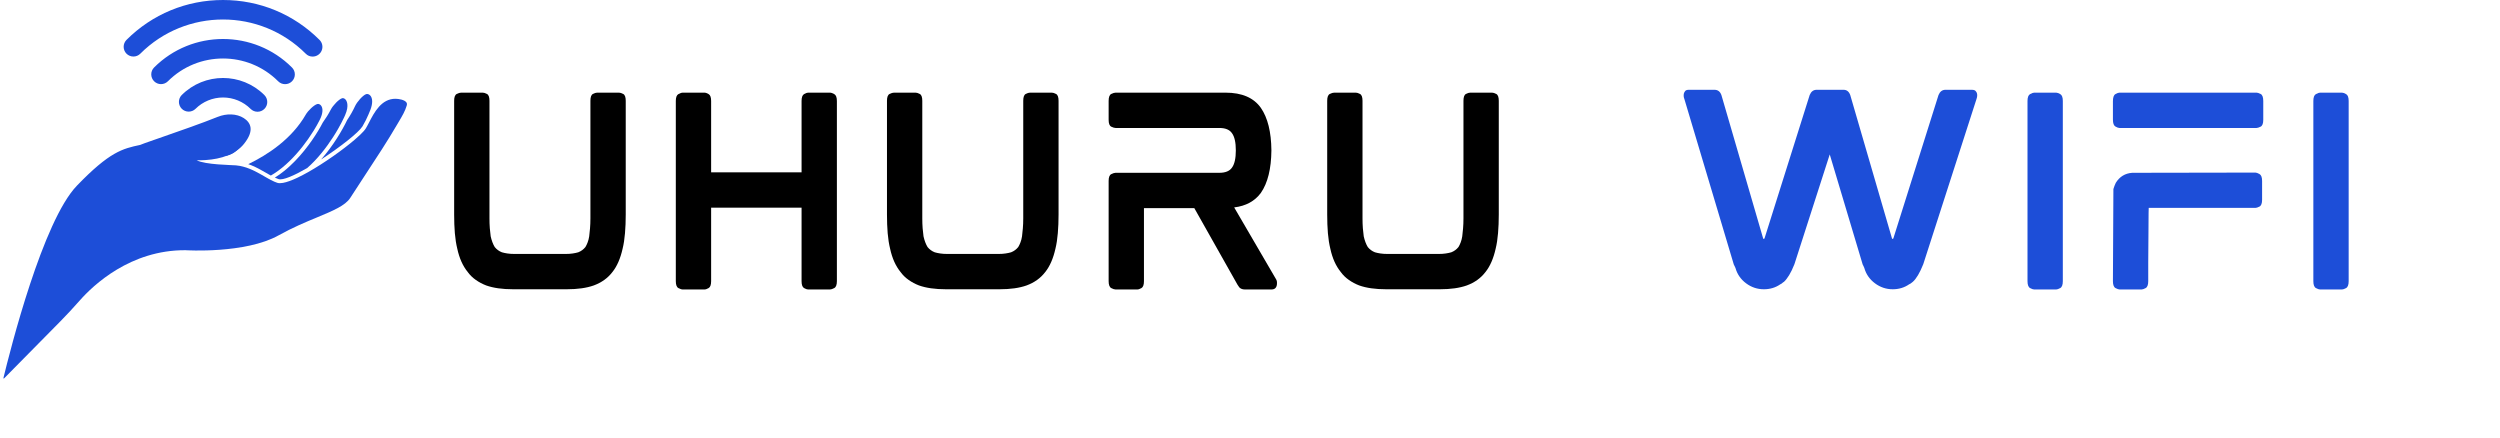
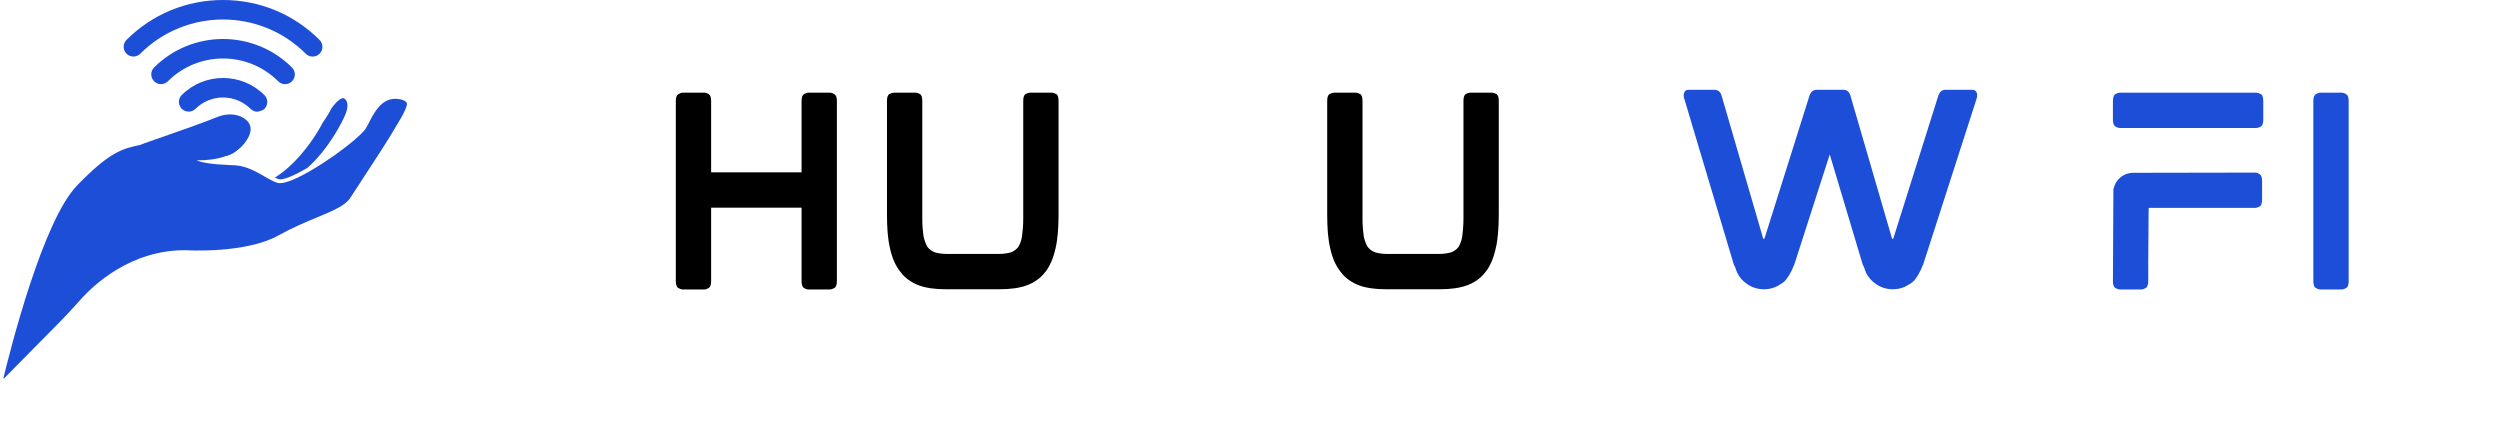
<svg xmlns="http://www.w3.org/2000/svg" width="1199" zoomAndPan="magnify" viewBox="0 0 899.25 157.5" height="210" preserveAspectRatio="xMidYMid meet" version="1.0">
  <defs>
    <g />
    <clipPath id="e7605837cf">
      <path d="M 44.109 0 L 116 0 L 116 56.07 L 44.109 56.07 Z M 44.109 0 " clip-rule="nonzero" />
    </clipPath>
    <clipPath id="aada3d6dc4">
-       <path d="M 115 33.758 L 134 33.758 L 134 58 L 115 58 Z M 115 33.758 " clip-rule="nonzero" />
-     </clipPath>
+       </clipPath>
    <clipPath id="b77da108d0">
      <path d="M 1.051 35 L 146.836 35 L 146.836 136.121 L 1.051 136.121 Z M 1.051 35 " clip-rule="nonzero" />
    </clipPath>
  </defs>
  <g fill="#000000" fill-opacity="1">
    <g transform="translate(156.499, 104.047)">
      <g>
-         <path d="M 66.172 -70.719 C 66.578 -70.719 67.078 -70.562 67.672 -70.25 C 68.273 -69.938 68.578 -69.117 68.578 -67.797 L 68.578 -26.859 C 68.578 -24.461 68.488 -22.234 68.312 -20.172 C 68.145 -18.109 67.859 -16.25 67.453 -14.594 C 66.66 -11.039 65.43 -8.234 63.766 -6.172 C 62.109 -4.004 59.879 -2.406 57.078 -1.375 C 54.504 -0.457 51.27 0 47.375 0 L 28.062 0 C 24.176 0 20.945 -0.457 18.375 -1.375 C 17.051 -1.883 15.816 -2.539 14.672 -3.344 C 13.523 -4.145 12.555 -5.086 11.766 -6.172 C 9.984 -8.348 8.723 -11.156 7.984 -14.594 C 7.578 -16.25 7.285 -18.109 7.109 -20.172 C 6.941 -22.234 6.859 -24.461 6.859 -26.859 L 6.859 -67.797 C 6.859 -69.117 7.172 -69.938 7.797 -70.25 C 8.43 -70.562 8.953 -70.719 9.359 -70.719 L 17.172 -70.719 C 17.566 -70.719 18.062 -70.562 18.656 -70.25 C 19.258 -69.938 19.562 -69.117 19.562 -67.797 L 19.562 -25.484 C 19.562 -24.234 19.602 -23.047 19.688 -21.922 C 19.781 -20.805 19.883 -19.848 20 -19.047 C 20.344 -17.504 20.828 -16.219 21.453 -15.188 C 22.141 -14.332 23 -13.703 24.031 -13.297 C 24.602 -13.129 25.258 -12.988 26 -12.875 C 26.75 -12.758 27.582 -12.703 28.5 -12.703 L 47.031 -12.703 C 47.945 -12.703 48.773 -12.758 49.516 -12.875 C 50.266 -12.988 50.926 -13.129 51.5 -13.297 C 52.531 -13.703 53.391 -14.332 54.078 -15.188 C 54.359 -15.645 54.625 -16.203 54.875 -16.859 C 55.133 -17.523 55.32 -18.254 55.438 -19.047 C 55.551 -19.848 55.648 -20.805 55.734 -21.922 C 55.828 -23.047 55.875 -24.234 55.875 -25.484 L 55.875 -67.797 C 55.875 -69.117 56.172 -69.938 56.766 -70.25 C 57.367 -70.562 57.875 -70.719 58.281 -70.719 Z M 66.172 -70.719 " />
-       </g>
+         </g>
    </g>
  </g>
  <g fill="#000000" fill-opacity="1">
    <g transform="translate(236.231, 104.047)">
      <g>
        <path d="M 62.312 -70.719 C 62.707 -70.719 63.219 -70.547 63.844 -70.203 C 64.477 -69.859 64.797 -69.031 64.797 -67.719 L 64.797 -2.922 C 64.797 -1.598 64.477 -0.766 63.844 -0.422 C 63.219 -0.086 62.707 0.078 62.312 0.078 L 54.422 0.078 C 54.078 0.078 53.602 -0.086 53 -0.422 C 52.395 -0.766 52.094 -1.598 52.094 -2.922 L 52.094 -29.359 L 19.562 -29.359 L 19.562 -2.922 C 19.562 -1.598 19.258 -0.766 18.656 -0.422 C 18.062 -0.086 17.566 0.078 17.172 0.078 L 9.359 0.078 C 8.953 0.078 8.43 -0.086 7.797 -0.422 C 7.172 -0.766 6.859 -1.598 6.859 -2.922 L 6.859 -67.719 C 6.859 -69.031 7.172 -69.859 7.797 -70.203 C 8.43 -70.547 8.953 -70.719 9.359 -70.719 L 17.172 -70.719 C 17.566 -70.719 18.062 -70.547 18.656 -70.203 C 19.258 -69.859 19.562 -69.031 19.562 -67.719 L 19.562 -42.062 L 52.094 -42.062 L 52.094 -67.719 C 52.094 -69.031 52.395 -69.859 53 -70.203 C 53.602 -70.547 54.078 -70.719 54.422 -70.719 Z M 62.312 -70.719 " />
      </g>
    </g>
  </g>
  <g fill="#000000" fill-opacity="1">
    <g transform="translate(312.186, 104.047)">
      <g>
        <path d="M 66.172 -70.719 C 66.578 -70.719 67.078 -70.562 67.672 -70.25 C 68.273 -69.938 68.578 -69.117 68.578 -67.797 L 68.578 -26.859 C 68.578 -24.461 68.488 -22.234 68.312 -20.172 C 68.145 -18.109 67.859 -16.25 67.453 -14.594 C 66.66 -11.039 65.43 -8.234 63.766 -6.172 C 62.109 -4.004 59.879 -2.406 57.078 -1.375 C 54.504 -0.457 51.27 0 47.375 0 L 28.062 0 C 24.176 0 20.945 -0.457 18.375 -1.375 C 17.051 -1.883 15.816 -2.539 14.672 -3.344 C 13.523 -4.145 12.555 -5.086 11.766 -6.172 C 9.984 -8.348 8.723 -11.156 7.984 -14.594 C 7.578 -16.25 7.285 -18.109 7.109 -20.172 C 6.941 -22.234 6.859 -24.461 6.859 -26.859 L 6.859 -67.797 C 6.859 -69.117 7.172 -69.938 7.797 -70.25 C 8.43 -70.562 8.953 -70.719 9.359 -70.719 L 17.172 -70.719 C 17.566 -70.719 18.062 -70.562 18.656 -70.25 C 19.258 -69.938 19.562 -69.117 19.562 -67.797 L 19.562 -25.484 C 19.562 -24.234 19.602 -23.047 19.688 -21.922 C 19.781 -20.805 19.883 -19.848 20 -19.047 C 20.344 -17.504 20.828 -16.219 21.453 -15.188 C 22.141 -14.332 23 -13.703 24.031 -13.297 C 24.602 -13.129 25.258 -12.988 26 -12.875 C 26.75 -12.758 27.582 -12.703 28.5 -12.703 L 47.031 -12.703 C 47.945 -12.703 48.773 -12.758 49.516 -12.875 C 50.266 -12.988 50.926 -13.129 51.5 -13.297 C 52.531 -13.703 53.391 -14.332 54.078 -15.188 C 54.359 -15.645 54.625 -16.203 54.875 -16.859 C 55.133 -17.523 55.32 -18.254 55.438 -19.047 C 55.551 -19.848 55.648 -20.805 55.734 -21.922 C 55.828 -23.047 55.875 -24.234 55.875 -25.484 L 55.875 -67.797 C 55.875 -69.117 56.172 -69.938 56.766 -70.25 C 57.367 -70.562 57.875 -70.719 58.281 -70.719 Z M 66.172 -70.719 " />
      </g>
    </g>
  </g>
  <g fill="#000000" fill-opacity="1">
    <g transform="translate(391.918, 104.047)">
      <g>
-         <path d="M 65.406 -50.203 L 65.406 -49.688 C 65.406 -49.75 65.406 -49.789 65.406 -49.812 C 65.406 -49.844 65.406 -49.891 65.406 -49.953 C 65.406 -50.004 65.406 -50.047 65.406 -50.078 C 65.406 -50.109 65.406 -50.148 65.406 -50.203 Z M 67.031 -3.688 C 67.375 -3.227 67.488 -2.539 67.375 -1.625 C 67.207 -0.488 66.551 0.078 65.406 0.078 L 55.953 0.078 C 55.211 0.078 54.613 -0.086 54.156 -0.422 C 53.988 -0.535 53.832 -0.707 53.688 -0.938 C 53.539 -1.164 53.383 -1.395 53.219 -1.625 L 37.672 -29.188 L 19.562 -29.188 L 19.562 -2.922 C 19.562 -1.598 19.258 -0.766 18.656 -0.422 C 18.062 -0.086 17.566 0.078 17.172 0.078 L 9.359 0.078 C 8.953 0.078 8.43 -0.086 7.797 -0.422 C 7.172 -0.766 6.859 -1.598 6.859 -2.922 L 6.859 -38.969 C 6.859 -40.281 7.172 -41.094 7.797 -41.406 C 8.43 -41.727 8.953 -41.891 9.359 -41.891 L 46.688 -41.891 C 48.863 -41.891 50.379 -42.516 51.234 -43.766 C 52.148 -45.023 52.609 -47.086 52.609 -49.953 C 52.609 -52.816 52.148 -54.875 51.234 -56.125 C 50.379 -57.383 48.863 -58.016 46.688 -58.016 L 9.359 -58.016 C 8.953 -58.016 8.43 -58.172 7.797 -58.484 C 7.172 -58.805 6.859 -59.625 6.859 -60.938 L 6.859 -67.719 C 6.859 -69.094 7.172 -69.938 7.797 -70.25 C 8.43 -70.562 8.953 -70.719 9.359 -70.719 L 48.922 -70.719 C 54.816 -70.719 59.051 -68.891 61.625 -65.234 C 64.082 -61.68 65.344 -56.586 65.406 -49.953 C 65.344 -43.316 64.082 -38.223 61.625 -34.672 C 59.445 -31.703 56.242 -29.957 52.016 -29.438 Z M 67.031 -3.688 " />
-       </g>
+         </g>
    </g>
  </g>
  <g fill="#000000" fill-opacity="1">
    <g transform="translate(470.534, 104.047)">
      <g>
        <path d="M 66.172 -70.719 C 66.578 -70.719 67.078 -70.562 67.672 -70.25 C 68.273 -69.938 68.578 -69.117 68.578 -67.797 L 68.578 -26.859 C 68.578 -24.461 68.488 -22.234 68.312 -20.172 C 68.145 -18.109 67.859 -16.25 67.453 -14.594 C 66.66 -11.039 65.43 -8.234 63.766 -6.172 C 62.109 -4.004 59.879 -2.406 57.078 -1.375 C 54.504 -0.457 51.27 0 47.375 0 L 28.062 0 C 24.176 0 20.945 -0.457 18.375 -1.375 C 17.051 -1.883 15.816 -2.539 14.672 -3.344 C 13.523 -4.145 12.555 -5.086 11.766 -6.172 C 9.984 -8.348 8.723 -11.156 7.984 -14.594 C 7.578 -16.25 7.285 -18.109 7.109 -20.172 C 6.941 -22.234 6.859 -24.461 6.859 -26.859 L 6.859 -67.797 C 6.859 -69.117 7.172 -69.938 7.797 -70.25 C 8.43 -70.562 8.953 -70.719 9.359 -70.719 L 17.172 -70.719 C 17.566 -70.719 18.062 -70.562 18.656 -70.25 C 19.258 -69.938 19.562 -69.117 19.562 -67.797 L 19.562 -25.484 C 19.562 -24.234 19.602 -23.047 19.688 -21.922 C 19.781 -20.805 19.883 -19.848 20 -19.047 C 20.344 -17.504 20.828 -16.219 21.453 -15.188 C 22.141 -14.332 23 -13.703 24.031 -13.297 C 24.602 -13.129 25.258 -12.988 26 -12.875 C 26.75 -12.758 27.582 -12.703 28.5 -12.703 L 47.031 -12.703 C 47.945 -12.703 48.773 -12.758 49.516 -12.875 C 50.266 -12.988 50.926 -13.129 51.5 -13.297 C 52.531 -13.703 53.391 -14.332 54.078 -15.188 C 54.359 -15.645 54.625 -16.203 54.875 -16.859 C 55.133 -17.523 55.32 -18.254 55.438 -19.047 C 55.551 -19.848 55.648 -20.805 55.734 -21.922 C 55.828 -23.047 55.875 -24.234 55.875 -25.484 L 55.875 -67.797 C 55.875 -69.117 56.172 -69.938 56.766 -70.25 C 57.367 -70.562 57.875 -70.719 58.281 -70.719 Z M 66.172 -70.719 " />
      </g>
    </g>
  </g>
  <g fill="#000000" fill-opacity="1">
    <g transform="translate(550.265, 104.047)">
      <g />
    </g>
  </g>
  <g fill="#1d4ed8" fill-opacity="1">
    <g transform="translate(598.674, 104.047)">
      <g>
        <path d="M 110.547 -71.75 C 111.234 -71.75 111.703 -71.602 111.953 -71.312 C 112.211 -71.031 112.375 -70.75 112.438 -70.469 C 112.602 -69.895 112.547 -69.207 112.266 -68.406 L 93.125 -9.016 C 91.863 -5.867 90.602 -3.75 89.344 -2.656 C 89.176 -2.539 88.988 -2.395 88.781 -2.219 C 88.582 -2.051 88.344 -1.91 88.062 -1.797 C 86.344 -0.598 84.367 0 82.141 0 C 79.797 0 77.664 -0.711 75.75 -2.141 C 73.832 -3.578 72.555 -5.41 71.922 -7.641 C 71.867 -7.805 71.785 -8.004 71.672 -8.234 C 71.555 -8.461 71.441 -8.691 71.328 -8.922 L 59.484 -48.5 L 46.781 -9.016 C 46.145 -7.41 45.508 -6.094 44.875 -5.062 C 44.25 -4.031 43.625 -3.227 43 -2.656 C 42.77 -2.539 42.566 -2.395 42.391 -2.219 C 42.223 -2.051 42 -1.91 41.719 -1.797 C 40 -0.598 38.023 0 35.797 0 C 33.441 0 31.305 -0.711 29.391 -2.141 C 27.473 -3.578 26.203 -5.41 25.578 -7.641 C 25.516 -7.805 25.426 -8.004 25.312 -8.234 C 25.195 -8.461 25.082 -8.691 24.969 -8.922 L 7.203 -68.406 C 6.922 -69.094 6.863 -69.781 7.031 -70.469 C 7.094 -70.695 7.238 -70.969 7.469 -71.281 C 7.695 -71.594 8.156 -71.75 8.844 -71.75 L 18.031 -71.75 C 19.227 -71.75 20.055 -71.117 20.516 -69.859 L 35.531 -18.281 C 35.531 -18.227 35.547 -18.188 35.578 -18.156 C 35.609 -18.125 35.625 -18.109 35.625 -18.109 L 35.969 -18.203 C 35.969 -18.203 35.969 -18.211 35.969 -18.234 C 35.969 -18.266 35.992 -18.312 36.047 -18.375 L 52.266 -69.859 C 52.785 -71.117 53.617 -71.75 54.766 -71.75 L 64.453 -71.75 C 65.598 -71.75 66.398 -71.117 66.859 -69.859 L 81.875 -18.281 C 81.875 -18.227 81.891 -18.188 81.922 -18.156 C 81.953 -18.125 81.969 -18.109 81.969 -18.109 L 82.312 -18.203 C 82.312 -18.203 82.312 -18.211 82.312 -18.234 C 82.312 -18.266 82.336 -18.312 82.391 -18.375 L 98.609 -69.859 C 99.129 -71.117 99.961 -71.75 101.109 -71.75 Z M 110.547 -71.75 " />
      </g>
    </g>
  </g>
  <g fill="#1d4ed8" fill-opacity="1">
    <g transform="translate(722.434, 104.047)">
      <g>
-         <path d="M 17.172 -70.719 C 17.516 -70.719 18 -70.547 18.625 -70.203 C 19.25 -69.859 19.562 -69.031 19.562 -67.719 L 19.562 -2.922 C 19.562 -1.598 19.25 -0.766 18.625 -0.422 C 18 -0.086 17.516 0.078 17.172 0.078 L 9.266 0.078 C 8.922 0.078 8.43 -0.086 7.797 -0.422 C 7.172 -0.766 6.859 -1.598 6.859 -2.922 L 6.859 -67.719 C 6.859 -69.031 7.172 -69.859 7.797 -70.203 C 8.43 -70.547 8.922 -70.719 9.266 -70.719 Z M 17.172 -70.719 " />
-       </g>
+         </g>
    </g>
  </g>
  <g fill="#1d4ed8" fill-opacity="1">
    <g transform="translate(753.159, 104.047)">
      <g>
        <path d="M 58.531 -70.719 C 58.875 -70.719 59.359 -70.562 59.984 -70.25 C 60.617 -69.938 60.938 -69.094 60.938 -67.719 L 60.938 -60.938 C 60.938 -59.625 60.617 -58.805 59.984 -58.484 C 59.359 -58.172 58.875 -58.016 58.531 -58.016 L 9.188 -58.016 C 8.844 -58.016 8.367 -58.188 7.766 -58.531 C 7.16 -58.875 6.859 -59.707 6.859 -61.031 L 6.859 -67.625 C 6.859 -69 7.16 -69.859 7.766 -70.203 C 8.367 -70.547 8.844 -70.719 9.188 -70.719 Z M 58.109 -41.969 C 58.453 -41.969 58.938 -41.797 59.562 -41.453 C 60.195 -41.109 60.516 -40.281 60.516 -38.969 L 60.516 -32.188 C 60.516 -30.875 60.195 -30.055 59.562 -29.734 C 58.938 -29.422 58.453 -29.266 58.109 -29.266 L 19.734 -29.266 C 19.734 -29.266 19.719 -28.633 19.688 -27.375 C 19.664 -26.113 19.656 -24.484 19.656 -22.484 C 19.656 -20.484 19.641 -18.352 19.609 -16.094 C 19.578 -13.832 19.562 -11.695 19.562 -9.688 C 19.562 -7.688 19.562 -6.055 19.562 -4.797 C 19.562 -3.547 19.562 -2.922 19.562 -2.922 C 19.562 -1.598 19.25 -0.766 18.625 -0.422 C 18 -0.086 17.516 0.078 17.172 0.078 L 9.266 0.078 C 8.922 0.078 8.43 -0.086 7.797 -0.422 C 7.172 -0.766 6.859 -1.598 6.859 -2.922 L 7.031 -36.047 C 7.145 -36.453 7.273 -36.836 7.422 -37.203 C 7.566 -37.578 7.723 -37.938 7.891 -38.281 C 9.266 -40.508 11.238 -41.711 13.812 -41.891 Z M 58.109 -41.969 " />
      </g>
    </g>
  </g>
  <g fill="#1d4ed8" fill-opacity="1">
    <g transform="translate(825.252, 104.047)">
      <g>
        <path d="M 17.172 -70.719 C 17.516 -70.719 18 -70.547 18.625 -70.203 C 19.25 -69.859 19.562 -69.031 19.562 -67.719 L 19.562 -2.922 C 19.562 -1.598 19.25 -0.766 18.625 -0.422 C 18 -0.086 17.516 0.078 17.172 0.078 L 9.266 0.078 C 8.922 0.078 8.43 -0.086 7.797 -0.422 C 7.172 -0.766 6.859 -1.598 6.859 -2.922 L 6.859 -67.719 C 6.859 -69.031 7.172 -69.859 7.797 -70.203 C 8.43 -70.547 8.922 -70.719 9.266 -70.719 Z M 17.172 -70.719 " />
      </g>
    </g>
  </g>
  <g clip-path="url(#e7605837cf)">
-     <path fill="#1d4ed8" d="M 112.465 20.352 C 111.496 20.352 110.668 20.012 109.984 19.324 C 93.57 2.91 66.863 2.91 50.453 19.324 C 50.121 19.652 49.742 19.902 49.312 20.078 C 48.883 20.25 48.438 20.34 47.977 20.336 C 47.512 20.336 47.066 20.246 46.637 20.066 C 46.211 19.891 45.832 19.637 45.504 19.309 C 45.176 18.98 44.926 18.605 44.746 18.176 C 44.57 17.75 44.48 17.305 44.477 16.84 C 44.477 16.375 44.562 15.93 44.738 15.5 C 44.914 15.074 45.164 14.691 45.488 14.363 C 54.762 5.102 67.086 0 80.219 0 C 93.352 0 105.684 5.102 114.945 14.363 C 115.191 14.609 115.395 14.883 115.559 15.191 C 115.723 15.496 115.84 15.82 115.906 16.16 C 115.973 16.5 115.992 16.844 115.957 17.188 C 115.922 17.535 115.84 17.867 115.707 18.188 C 115.574 18.508 115.398 18.801 115.176 19.07 C 114.957 19.336 114.703 19.566 114.414 19.762 C 114.125 19.953 113.816 20.102 113.484 20.199 C 113.152 20.301 112.812 20.352 112.465 20.352 Z M 105.027 29.246 C 105.355 28.918 105.609 28.539 105.789 28.109 C 105.965 27.68 106.055 27.23 106.055 26.766 C 106.055 26.301 105.965 25.852 105.789 25.422 C 105.609 24.992 105.355 24.613 105.027 24.285 C 91.352 10.609 69.094 10.609 55.418 24.285 C 55.09 24.613 54.84 24.992 54.664 25.422 C 54.492 25.852 54.402 26.297 54.406 26.762 C 54.406 27.223 54.496 27.672 54.676 28.098 C 54.852 28.527 55.105 28.902 55.434 29.23 C 55.762 29.559 56.137 29.812 56.566 29.988 C 56.992 30.168 57.438 30.258 57.902 30.258 C 58.367 30.262 58.812 30.172 59.242 29.996 C 59.668 29.824 60.051 29.57 60.379 29.246 C 71.32 18.305 89.125 18.305 100.066 29.246 C 100.395 29.574 100.773 29.828 101.203 30.008 C 101.633 30.184 102.082 30.273 102.547 30.273 C 103.012 30.273 103.461 30.184 103.891 30.008 C 104.32 29.828 104.699 29.574 105.027 29.246 Z M 95.105 39.168 C 95.434 38.84 95.688 38.461 95.867 38.031 C 96.043 37.602 96.133 37.152 96.133 36.688 C 96.133 36.223 96.043 35.777 95.867 35.348 C 95.688 34.918 95.434 34.535 95.105 34.207 C 86.898 26 73.547 26 65.34 34.207 C 65.02 34.539 64.777 34.918 64.605 35.344 C 64.438 35.773 64.352 36.215 64.355 36.676 C 64.359 37.133 64.453 37.578 64.629 38 C 64.809 38.426 65.059 38.797 65.383 39.125 C 65.707 39.449 66.082 39.699 66.508 39.879 C 66.93 40.055 67.371 40.148 67.832 40.152 C 68.293 40.156 68.734 40.074 69.164 39.902 C 69.59 39.734 69.969 39.488 70.301 39.168 C 70.953 38.52 71.66 37.938 72.426 37.426 C 73.195 36.914 74.004 36.484 74.855 36.133 C 75.703 35.781 76.582 35.516 77.484 35.336 C 78.391 35.156 79.301 35.066 80.223 35.066 C 81.145 35.066 82.055 35.156 82.961 35.336 C 83.863 35.516 84.738 35.781 85.59 36.133 C 86.441 36.484 87.25 36.914 88.02 37.426 C 88.785 37.938 89.492 38.52 90.145 39.168 C 90.473 39.496 90.855 39.75 91.285 39.93 C 91.715 40.105 92.16 40.195 92.625 40.195 C 93.09 40.195 93.539 40.105 93.969 39.93 C 94.398 39.75 94.777 39.496 95.105 39.168 Z M 85.18 54.051 C 85.562 53.672 85.895 53.254 86.18 52.797 C 86.465 52.336 86.695 51.855 86.867 51.344 C 87.039 50.836 87.152 50.312 87.207 49.773 C 87.262 49.238 87.254 48.703 87.184 48.168 C 87.113 47.637 86.984 47.117 86.793 46.613 C 86.605 46.105 86.359 45.629 86.062 45.184 C 85.762 44.734 85.414 44.324 85.023 43.957 C 84.629 43.59 84.199 43.27 83.734 43 C 83.266 42.73 82.777 42.516 82.262 42.359 C 81.746 42.203 81.219 42.109 80.68 42.07 C 80.145 42.035 79.609 42.062 79.078 42.148 C 78.547 42.238 78.031 42.383 77.535 42.59 C 77.035 42.797 76.566 43.055 76.129 43.371 C 75.691 43.684 75.293 44.043 74.938 44.449 C 74.582 44.852 74.277 45.293 74.023 45.766 C 73.77 46.242 73.574 46.738 73.434 47.262 C 73.293 47.781 73.215 48.309 73.199 48.848 C 73.18 49.387 73.223 49.922 73.328 50.449 C 73.434 50.977 73.598 51.488 73.82 51.977 C 74.043 52.469 74.316 52.93 74.645 53.355 C 74.973 53.781 75.344 54.168 75.762 54.508 C 76.18 54.852 76.629 55.141 77.109 55.379 C 77.594 55.617 78.098 55.797 78.625 55.922 C 79.148 56.043 79.68 56.105 80.219 56.105 C 81.148 56.105 82.043 55.926 82.902 55.57 C 83.762 55.215 84.52 54.711 85.18 54.051 Z M 85.18 54.051 " fill-opacity="1" fill-rule="nonzero" />
+     <path fill="#1d4ed8" d="M 112.465 20.352 C 111.496 20.352 110.668 20.012 109.984 19.324 C 93.57 2.91 66.863 2.91 50.453 19.324 C 50.121 19.652 49.742 19.902 49.312 20.078 C 48.883 20.25 48.438 20.34 47.977 20.336 C 47.512 20.336 47.066 20.246 46.637 20.066 C 46.211 19.891 45.832 19.637 45.504 19.309 C 45.176 18.98 44.926 18.605 44.746 18.176 C 44.57 17.75 44.48 17.305 44.477 16.84 C 44.477 16.375 44.562 15.93 44.738 15.5 C 44.914 15.074 45.164 14.691 45.488 14.363 C 54.762 5.102 67.086 0 80.219 0 C 93.352 0 105.684 5.102 114.945 14.363 C 115.191 14.609 115.395 14.883 115.559 15.191 C 115.723 15.496 115.84 15.82 115.906 16.16 C 115.973 16.5 115.992 16.844 115.957 17.188 C 115.922 17.535 115.84 17.867 115.707 18.188 C 115.574 18.508 115.398 18.801 115.176 19.07 C 114.957 19.336 114.703 19.566 114.414 19.762 C 114.125 19.953 113.816 20.102 113.484 20.199 C 113.152 20.301 112.812 20.352 112.465 20.352 Z M 105.027 29.246 C 105.355 28.918 105.609 28.539 105.789 28.109 C 105.965 27.68 106.055 27.23 106.055 26.766 C 106.055 26.301 105.965 25.852 105.789 25.422 C 105.609 24.992 105.355 24.613 105.027 24.285 C 91.352 10.609 69.094 10.609 55.418 24.285 C 55.09 24.613 54.84 24.992 54.664 25.422 C 54.492 25.852 54.402 26.297 54.406 26.762 C 54.406 27.223 54.496 27.672 54.676 28.098 C 54.852 28.527 55.105 28.902 55.434 29.23 C 55.762 29.559 56.137 29.812 56.566 29.988 C 56.992 30.168 57.438 30.258 57.902 30.258 C 58.367 30.262 58.812 30.172 59.242 29.996 C 59.668 29.824 60.051 29.57 60.379 29.246 C 71.32 18.305 89.125 18.305 100.066 29.246 C 100.395 29.574 100.773 29.828 101.203 30.008 C 101.633 30.184 102.082 30.273 102.547 30.273 C 103.012 30.273 103.461 30.184 103.891 30.008 C 104.32 29.828 104.699 29.574 105.027 29.246 Z M 95.105 39.168 C 95.434 38.84 95.688 38.461 95.867 38.031 C 96.043 37.602 96.133 37.152 96.133 36.688 C 96.133 36.223 96.043 35.777 95.867 35.348 C 95.688 34.918 95.434 34.535 95.105 34.207 C 86.898 26 73.547 26 65.34 34.207 C 65.02 34.539 64.777 34.918 64.605 35.344 C 64.438 35.773 64.352 36.215 64.355 36.676 C 64.359 37.133 64.453 37.578 64.629 38 C 64.809 38.426 65.059 38.797 65.383 39.125 C 65.707 39.449 66.082 39.699 66.508 39.879 C 66.93 40.055 67.371 40.148 67.832 40.152 C 68.293 40.156 68.734 40.074 69.164 39.902 C 69.59 39.734 69.969 39.488 70.301 39.168 C 70.953 38.52 71.66 37.938 72.426 37.426 C 73.195 36.914 74.004 36.484 74.855 36.133 C 75.703 35.781 76.582 35.516 77.484 35.336 C 78.391 35.156 79.301 35.066 80.223 35.066 C 81.145 35.066 82.055 35.156 82.961 35.336 C 83.863 35.516 84.738 35.781 85.59 36.133 C 86.441 36.484 87.25 36.914 88.02 37.426 C 88.785 37.938 89.492 38.52 90.145 39.168 C 90.473 39.496 90.855 39.75 91.285 39.93 C 91.715 40.105 92.16 40.195 92.625 40.195 C 94.398 39.75 94.777 39.496 95.105 39.168 Z M 85.18 54.051 C 85.562 53.672 85.895 53.254 86.18 52.797 C 86.465 52.336 86.695 51.855 86.867 51.344 C 87.039 50.836 87.152 50.312 87.207 49.773 C 87.262 49.238 87.254 48.703 87.184 48.168 C 87.113 47.637 86.984 47.117 86.793 46.613 C 86.605 46.105 86.359 45.629 86.062 45.184 C 85.762 44.734 85.414 44.324 85.023 43.957 C 84.629 43.59 84.199 43.27 83.734 43 C 83.266 42.73 82.777 42.516 82.262 42.359 C 81.746 42.203 81.219 42.109 80.68 42.07 C 80.145 42.035 79.609 42.062 79.078 42.148 C 78.547 42.238 78.031 42.383 77.535 42.59 C 77.035 42.797 76.566 43.055 76.129 43.371 C 75.691 43.684 75.293 44.043 74.938 44.449 C 74.582 44.852 74.277 45.293 74.023 45.766 C 73.77 46.242 73.574 46.738 73.434 47.262 C 73.293 47.781 73.215 48.309 73.199 48.848 C 73.18 49.387 73.223 49.922 73.328 50.449 C 73.434 50.977 73.598 51.488 73.82 51.977 C 74.043 52.469 74.316 52.93 74.645 53.355 C 74.973 53.781 75.344 54.168 75.762 54.508 C 76.18 54.852 76.629 55.141 77.109 55.379 C 77.594 55.617 78.098 55.797 78.625 55.922 C 79.148 56.043 79.68 56.105 80.219 56.105 C 81.148 56.105 82.043 55.926 82.902 55.57 C 83.762 55.215 84.52 54.711 85.18 54.051 Z M 85.18 54.051 " fill-opacity="1" fill-rule="nonzero" />
  </g>
  <g clip-path="url(#aada3d6dc4)">
    <path fill="#1d4ed8" d="M 115.5 57.363 C 122.305 52.941 129.004 47.691 130.387 45.445 C 130.711 44.918 131.062 44.242 131.469 43.457 C 131.504 43.383 131.547 43.301 131.59 43.227 C 131.609 43.184 131.629 43.145 131.652 43.105 C 132.316 41.734 132.848 40.5 133.238 39.488 C 134.117 37.188 134.078 35.242 133.113 34.281 C 132.684 33.859 132.109 33.699 131.645 33.879 C 130.426 34.348 128.402 36.68 127.727 38.145 C 126.906 39.926 125.938 41.602 124.875 43.18 C 123.09 46.906 119.812 52.473 115.5 57.363 " fill-opacity="1" fill-rule="nonzero" />
  </g>
  <path fill="#1d4ed8" d="M 104.246 59.75 C 104.242 59.75 104.242 59.75 104.242 59.75 C 103.562 60.379 102.863 60.984 102.137 61.559 C 101.086 62.41 99.996 63.191 98.867 63.891 C 99.312 64.102 99.75 64.281 100.172 64.422 C 101.734 64.941 105.805 63.156 110.484 60.453 C 114.176 57.238 117.355 53.133 119.789 49.352 C 119.793 49.348 119.801 49.344 119.801 49.336 C 120.477 48.293 121.09 47.27 121.645 46.297 C 121.645 46.297 121.645 46.297 121.645 46.293 C 122.441 44.906 123.109 43.617 123.637 42.5 C 123.637 42.5 123.645 42.496 123.645 42.492 C 123.82 42.113 123.984 41.758 124.133 41.426 C 125.715 37.824 124.652 36.215 124.293 35.809 C 123.926 35.395 123.453 35.215 123.051 35.336 C 121.859 35.703 119.766 37.922 119.012 39.379 C 118.145 41.051 117.168 42.617 116.105 44.078 C 114.332 47.543 110.824 53.078 106.164 57.879 C 105.547 58.52 104.906 59.145 104.246 59.75 " fill-opacity="1" fill-rule="nonzero" />
-   <path fill="#1d4ed8" d="M 91.812 60.074 C 92.109 60.215 92.395 60.359 92.684 60.504 C 92.953 60.641 93.223 60.781 93.484 60.922 C 94.281 61.352 95.043 61.789 95.773 62.211 C 96.023 62.352 96.27 62.492 96.508 62.629 C 96.738 62.762 96.961 62.891 97.188 63.012 C 97.27 63.062 97.348 63.102 97.426 63.145 C 97.934 62.855 98.438 62.539 98.93 62.211 C 99.812 61.625 100.676 60.984 101.504 60.305 C 101.512 60.305 101.512 60.301 101.512 60.301 C 105.203 57.293 108.387 53.504 110.824 50.031 C 111.547 49 112.207 47.996 112.793 47.051 C 112.797 47.051 112.797 47.051 112.797 47.047 C 112.797 47.047 112.801 47.047 112.801 47.043 C 113.656 45.668 114.359 44.406 114.895 43.348 C 114.973 43.188 115.051 43.035 115.125 42.883 C 116.156 40.77 116.273 38.914 115.441 37.922 C 115.074 37.492 114.547 37.293 114.102 37.426 C 112.902 37.773 110.785 39.828 110.016 41.172 C 104.918 50.078 96.133 55.754 89.301 59.039 C 90.176 59.344 91.016 59.695 91.812 60.074 " fill-opacity="1" fill-rule="nonzero" />
  <g clip-path="url(#b77da108d0)">
    <path fill="#1d4ed8" d="M 146.156 36.801 C 145.484 35.891 143.477 35.543 142.289 35.531 C 137.168 35.484 134.598 40.461 132.719 44.105 C 132.297 44.914 131.941 45.609 131.586 46.184 C 131.227 46.77 130.52 47.555 129.559 48.473 C 129.559 48.473 129.555 48.477 129.551 48.477 C 128.984 49.027 128.32 49.617 127.59 50.246 C 123.406 53.828 116.816 58.523 110.977 61.832 C 109.605 62.609 108.273 63.309 107.023 63.906 C 107.012 63.91 107 63.918 106.988 63.922 C 104.984 64.871 103.191 65.535 101.789 65.781 C 101.387 65.852 101.023 65.891 100.688 65.891 L 100.676 65.891 C 100.312 65.891 100 65.848 99.727 65.754 C 99.383 65.641 99.043 65.504 98.695 65.355 C 98.27 65.172 97.844 64.965 97.414 64.734 C 97.191 64.625 96.969 64.5 96.742 64.375 C 96.723 64.371 96.707 64.355 96.684 64.344 C 96.684 64.344 96.684 64.344 96.68 64.344 C 96.496 64.246 96.316 64.141 96.129 64.035 C 96.129 64.031 96.129 64.031 96.129 64.031 C 96.07 64.004 96.012 63.973 95.953 63.934 C 95.809 63.855 95.664 63.77 95.516 63.684 C 95.367 63.602 95.219 63.516 95.07 63.43 C 94.004 62.816 92.906 62.184 91.746 61.602 C 91.461 61.461 91.172 61.32 90.875 61.184 L 90.871 61.184 C 90.555 61.039 90.238 60.898 89.91 60.766 C 89.102 60.434 88.262 60.145 87.387 59.922 C 87.02 59.824 86.645 59.738 86.266 59.668 C 86.262 59.668 86.258 59.668 86.258 59.668 C 85.801 59.582 85.336 59.52 84.859 59.477 C 83.441 59.344 73.828 59.277 70.754 57.652 C 70.754 57.652 70.754 57.652 70.75 57.652 C 71.277 57.66 71.801 57.66 72.324 57.648 C 72.867 57.637 73.406 57.613 73.941 57.574 C 79.598 57.203 84.781 55.492 87.793 51.711 C 91.664 46.852 90.148 44.055 87.668 42.469 C 85.109 40.84 81.469 40.754 78.273 42.051 C 72.797 44.273 63.664 47.449 57.34 49.648 C 56.625 49.895 55.941 50.133 55.309 50.355 C 52.641 51.285 50.781 51.945 50.41 52.129 C 44.102 53.469 39.441 54.566 27.664 66.785 C 15.426 79.496 3.797 125.344 1.109 136.469 L 21.781 115.516 C 23.992 113.277 26.25 110.848 28.68 108.094 C 33.508 102.613 46.879 89.887 66.703 90 C 66.965 90.02 88.227 91.336 100.211 84.656 C 105.262 81.844 109.93 79.898 114.051 78.191 C 119.719 75.836 124.203 73.973 125.996 71.168 C 127.832 68.293 129.746 65.395 131.586 62.59 C 135.402 56.793 139.348 50.797 142.898 44.707 C 143.113 44.344 143.324 43.98 143.539 43.625 C 144.656 41.75 145.711 39.973 146.301 37.973 C 146.488 37.348 146.309 37.004 146.156 36.801 " fill-opacity="1" fill-rule="nonzero" />
  </g>
</svg>